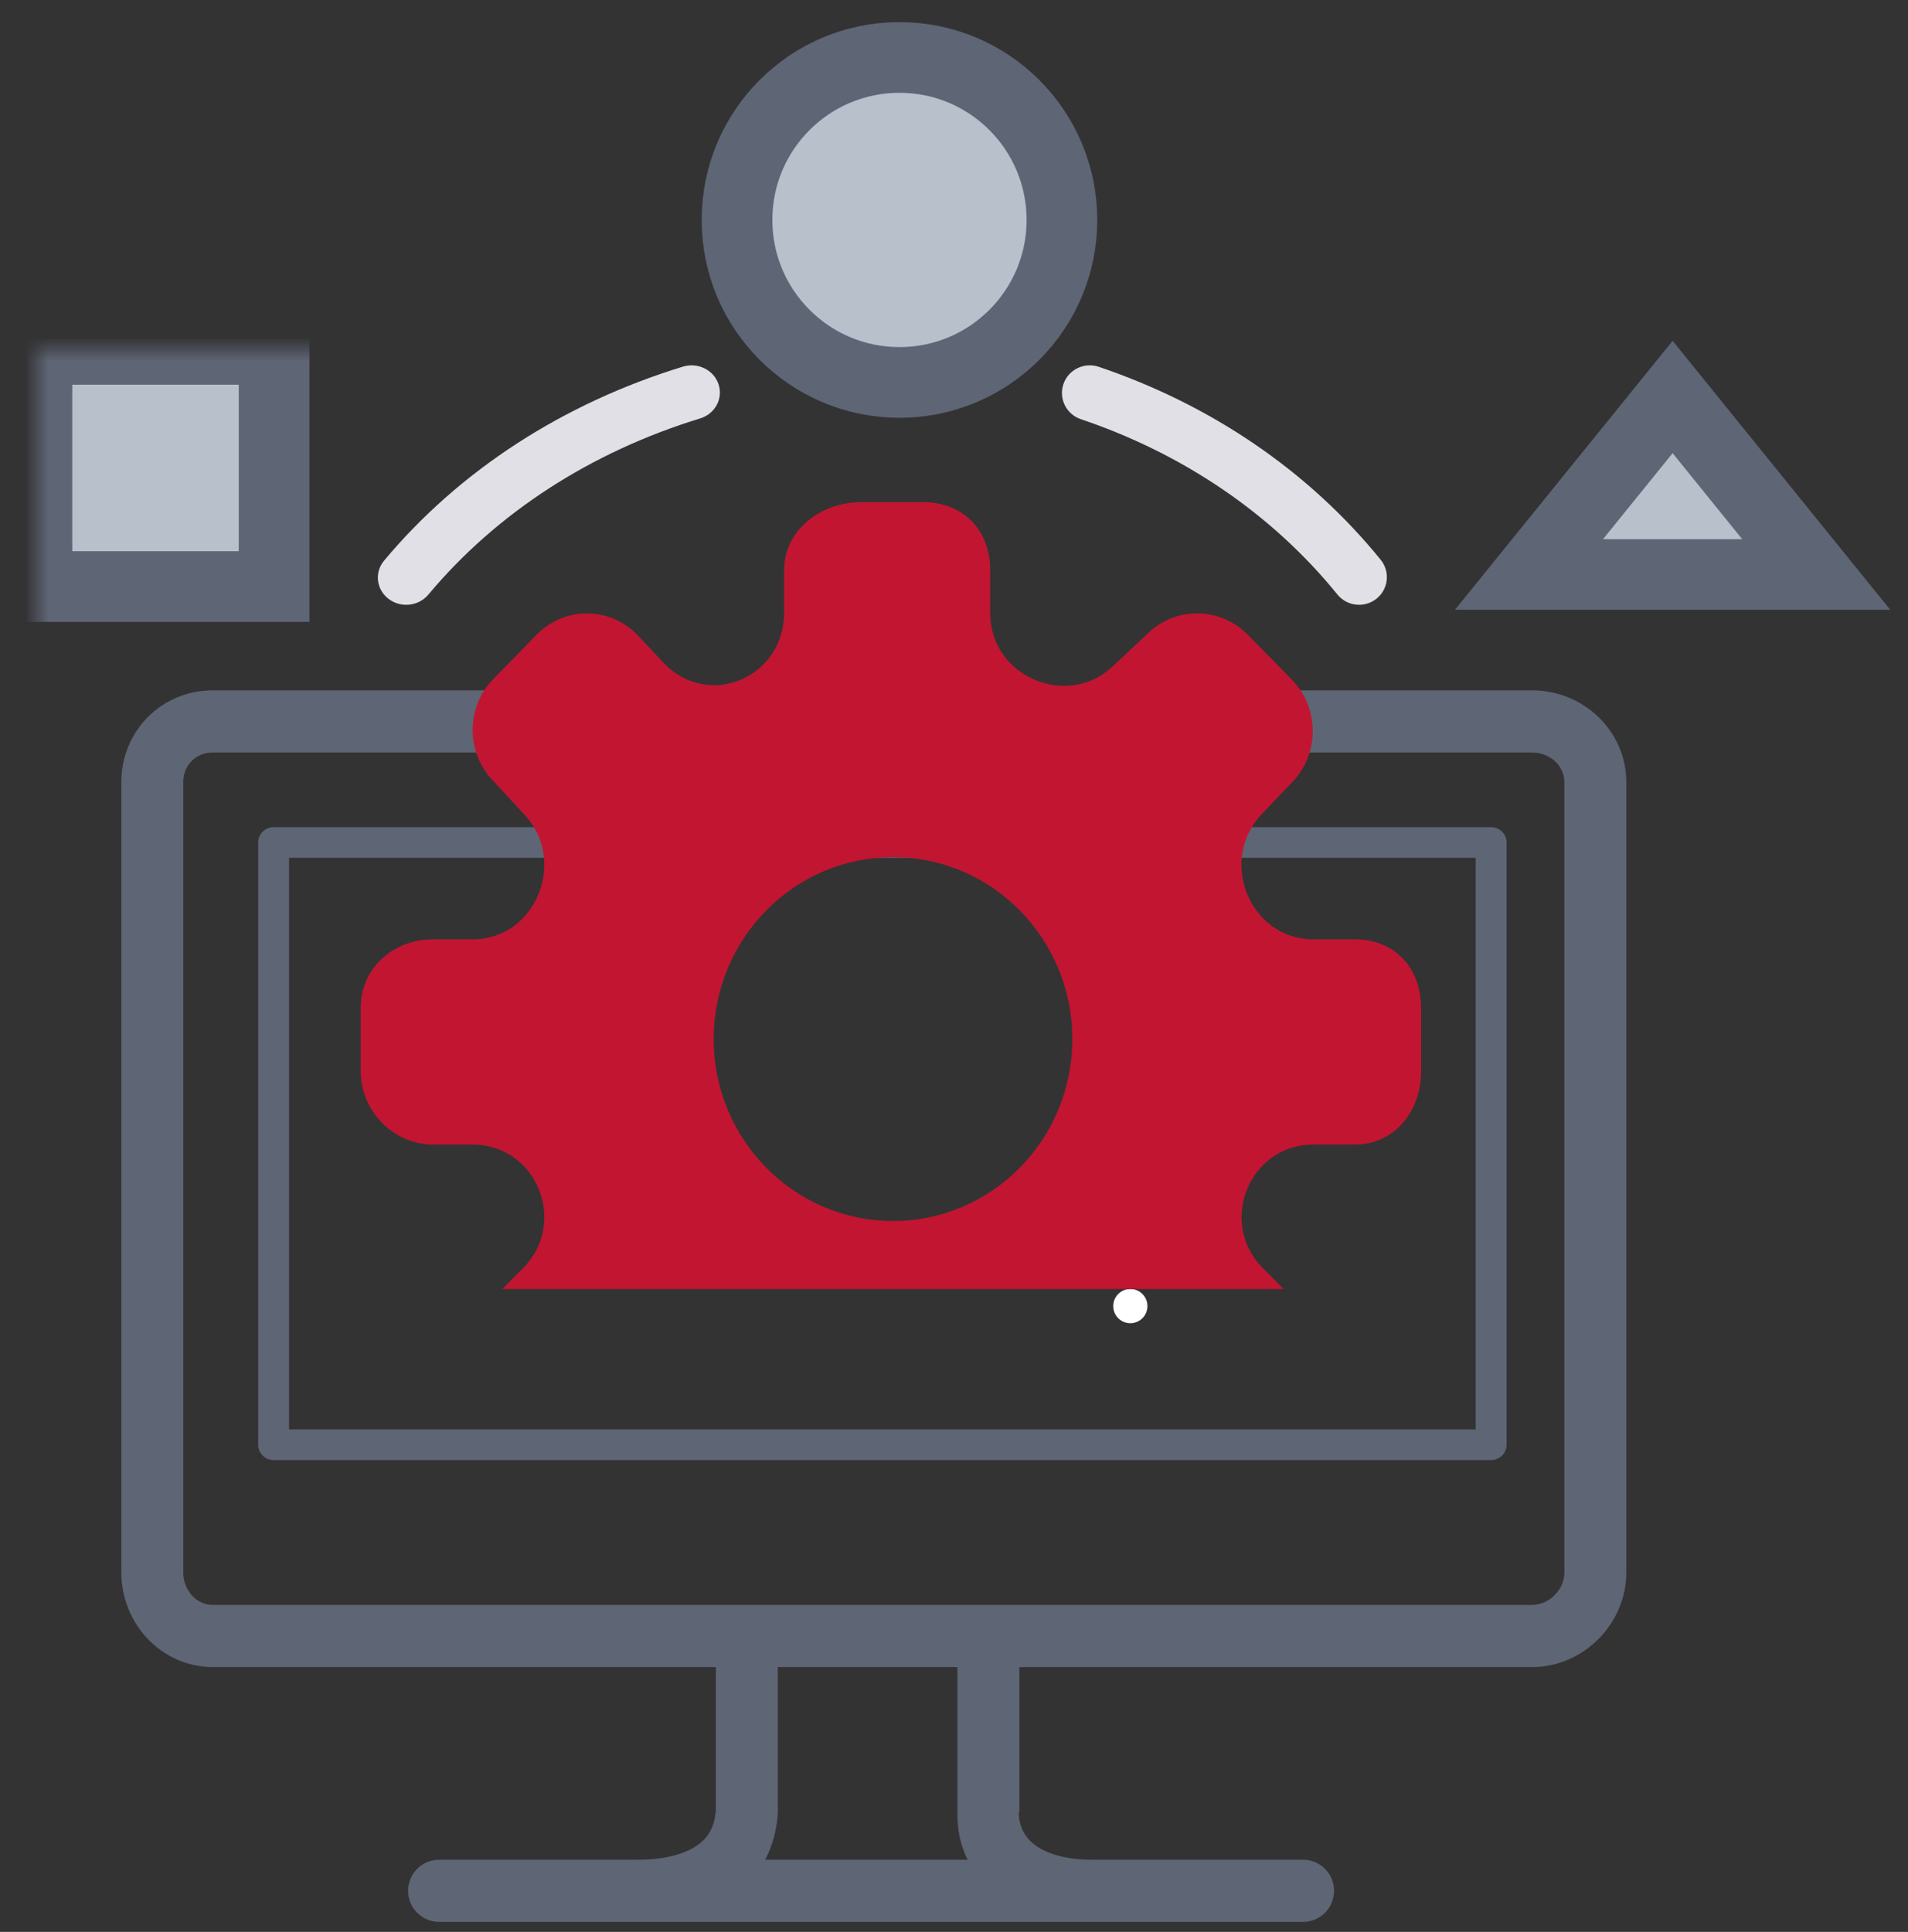
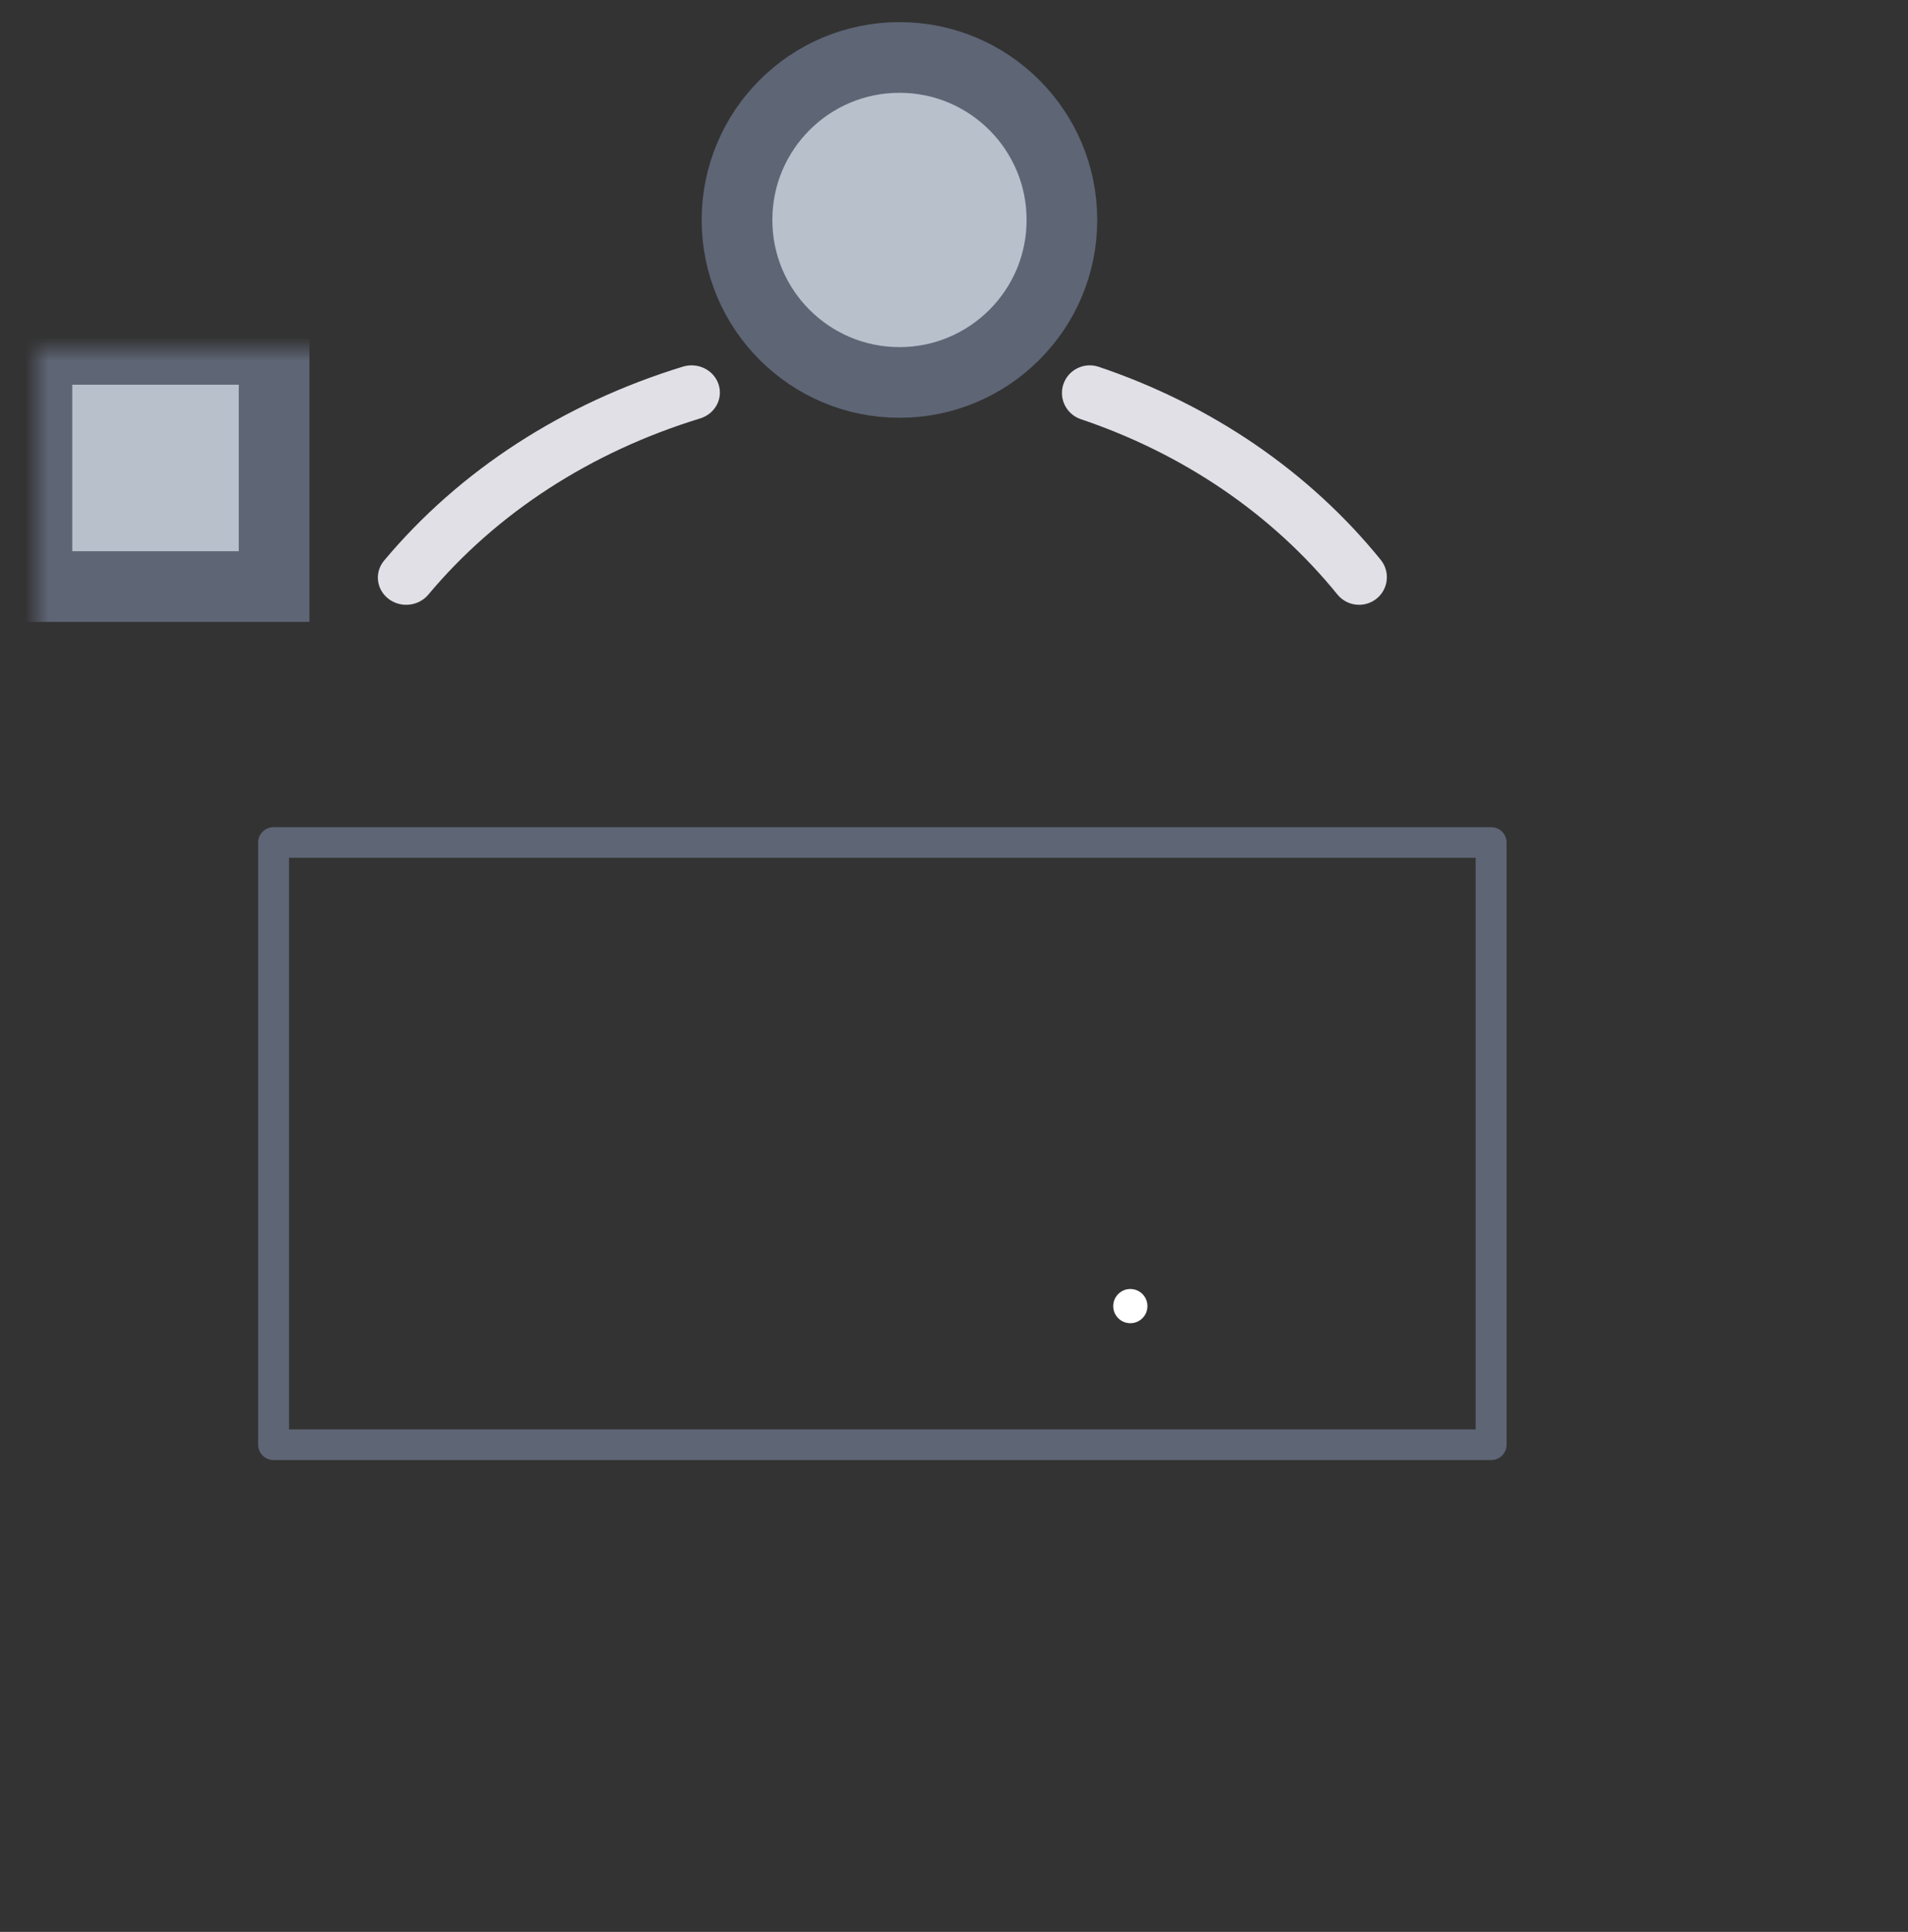
<svg xmlns="http://www.w3.org/2000/svg" xmlns:xlink="http://www.w3.org/1999/xlink" width="81px" height="82px" viewBox="0 0 81 82" version="1.1">
  <rect x="0" y="0" width="81" height="82" fill="#333333" stroke="none" />
  <title>top_about_icon03</title>
  <desc>Created with Sketch.</desc>
  <defs>
    <polygon id="path-1" points="0 100 170 100 170 0 0 0" />
  </defs>
  <g id="top" stroke="none" stroke-width="1" fill="none" fill-rule="evenodd">
    <g id="01_top" transform="translate(-762, -1633)">
      <g id="toha" transform="translate(-90, 1002)">
        <g id="Group-10" transform="translate(732, 624)">
          <g id="top_about_icon03" transform="translate(71, 0)">
            <path d="M106.697,32.671 C106.352,32.671 106.01,32.522 105.777,32.234 C103.026,28.841 99.259,26.267 94.884,24.792 C94.266,24.584 93.936,23.917 94.145,23.303 C94.355,22.69 95.025,22.361 95.642,22.569 C100.442,24.188 104.582,27.021 107.615,30.761 C108.024,31.266 107.945,32.005 107.437,32.412 C107.219,32.586 106.957,32.671 106.697,32.671" id="Fill-1" fill="#E1E0E6" />
            <path d="M66.244,32.671 C65.98,32.671 65.714,32.588 65.492,32.417 C64.973,32.019 64.89,31.292 65.306,30.795 C68.503,26.973 72.89,24.127 77.991,22.562 C78.624,22.368 79.301,22.702 79.504,23.309 C79.707,23.917 79.358,24.566 78.724,24.76 C74.075,26.186 70.084,28.772 67.184,32.239 C66.946,32.524 66.597,32.671 66.244,32.671" id="Fill-3" fill="#E1E0E6" />
            <mask id="mask-2" fill="white">
              <use xlink:href="#path-1" />
            </mask>
            <g id="Clip-6" />
            <path d="M61.271,67.673 L111.647,67.673 L111.647,43.409 L61.271,43.409 L61.271,67.673 Z M112.303,42.11 L60.615,42.11 C60.253,42.11 59.959,42.4 59.959,42.759 L59.959,68.323 C59.959,68.682 60.253,68.973 60.615,68.973 L112.303,68.973 C112.665,68.973 112.959,68.682 112.959,68.323 L112.959,42.759 C112.959,42.4 112.665,42.11 112.303,42.11 L112.303,42.11 Z" id="Fill-5" fill="#5E6575" mask="url(#mask-2)" />
-             <path d="M115.412,73.746 C115.412,74.473 114.768,75.122 114.038,75.122 L58.036,75.122 C57.316,75.122 56.78,74.473 56.78,73.746 L56.78,40.201 C56.78,39.474 57.316,38.939 58.036,38.939 L114.038,38.939 C114.768,38.939 115.412,39.474 115.412,40.201 L115.412,73.746 Z M81.488,85.937 C81.961,85.014 82.021,84.125 82.021,83.878 L82.021,77.76 L89.645,77.76 L89.645,83.883 C89.645,84.115 89.61,85.014 90.08,85.937 L81.488,85.937 Z M114.038,36.301 L58.036,36.301 C55.866,36.301 54.151,38.019 54.151,40.201 L54.151,73.746 C54.151,75.927 55.866,77.76 58.036,77.76 L79.391,77.76 L79.391,83.902 C79.391,83.943 79.365,83.939 79.368,83.97 C79.366,84.066 79.325,84.636 78.88,85.091 C78.355,85.626 77.375,85.937 76.07,85.937 L67.64,85.937 C66.914,85.937 66.325,86.528 66.325,87.256 C66.325,87.985 66.914,88.575 67.64,88.575 L104.321,88.575 C105.047,88.575 105.635,87.985 105.635,87.256 C105.635,86.528 105.047,85.937 104.321,85.937 L95.37,85.937 C94.145,85.937 93.229,85.637 92.721,85.123 C92.258,84.655 92.251,84.066 92.249,83.97 C92.251,83.945 92.275,83.936 92.275,83.902 L92.275,77.76 L114.038,77.76 C116.218,77.76 118.041,75.927 118.041,73.746 L118.041,40.201 C118.041,38.019 116.218,36.301 114.038,36.301 L114.038,36.301 Z" id="Fill-7" fill="#5E6575" mask="url(#mask-2)" />
            <path d="M96.986,61.712 C97.387,61.712 97.712,62.037 97.712,62.438 C97.712,62.839 97.387,63.164 96.986,63.164 C96.585,63.164 96.26,62.839 96.26,62.438 C96.26,62.037 96.585,61.712 96.986,61.712" id="Fill-8" fill="#FFFFFF" mask="url(#mask-2)" />
-             <path d="M86.911,43.383 C91.115,43.383 94.523,46.84 94.523,51.105 C94.523,55.369 91.115,58.826 86.911,58.826 C82.707,58.826 79.299,55.369 79.299,51.105 C79.299,46.84 82.707,43.383 86.911,43.383 M67.388,55.581 L69.068,55.581 C71.774,55.581 73.128,58.88 71.212,60.819 L70.326,61.712 L103.497,61.712 L102.603,60.818 C100.688,58.879 102.045,55.581 104.751,55.581 L106.519,55.581 C108.196,55.581 109.329,54.176 109.329,52.476 L109.329,49.771 C109.329,48.07 108.196,46.869 106.519,46.869 L104.743,46.869 C102.038,46.869 100.684,43.463 102.596,41.524 L103.839,40.219 C105.025,39.016 105.024,37.042 103.837,35.84 L101.969,33.938 C100.784,32.738 98.864,32.732 97.679,33.933 L96.319,35.205 C94.406,37.143 91.037,35.766 91.037,33.024 L91.037,31.192 C91.037,29.491 89.88,28.315 88.203,28.315 L85.536,28.315 C83.86,28.315 82.289,29.491 82.289,31.192 L82.289,32.999 C82.289,35.745 79.119,37.117 77.208,35.172 L76.053,33.942 C74.867,32.735 72.966,32.734 71.78,33.941 L69.949,35.816 C68.766,37.019 68.774,38.969 69.961,40.17 L71.211,41.522 C73.126,43.461 71.776,46.869 69.07,46.869 L67.388,46.869 C65.711,46.869 64.315,48.07 64.315,49.771 L64.315,52.476 C64.315,54.176 65.711,55.581 67.388,55.581" id="Fill-9" fill="#C21531" mask="url(#mask-2)" />
            <circle id="Oval" stroke="#5E6575" stroke-width="3" fill="#B8C0CC" mask="url(#mask-2)" cx="87.185" cy="16.336" r="6.897" />
            <rect id="Rectangle" stroke="#5E6575" stroke-width="3" fill="#B8C0CC" mask="url(#mask-2)" x="50.568" y="21.829" width="10.068" height="10.068" />
-             <path d="M124.609,27.774 L115.986,36.397 L125.625,37.413 L124.609,27.774 Z" id="Rectangle-Copy-9" stroke="#5E6575" stroke-width="3" fill="#B8C0CC" mask="url(#mask-2)" transform="translate(120.007, 31.795) rotate(-135) translate(-120.007, -31.795) " />
          </g>
        </g>
      </g>
    </g>
  </g>
</svg>